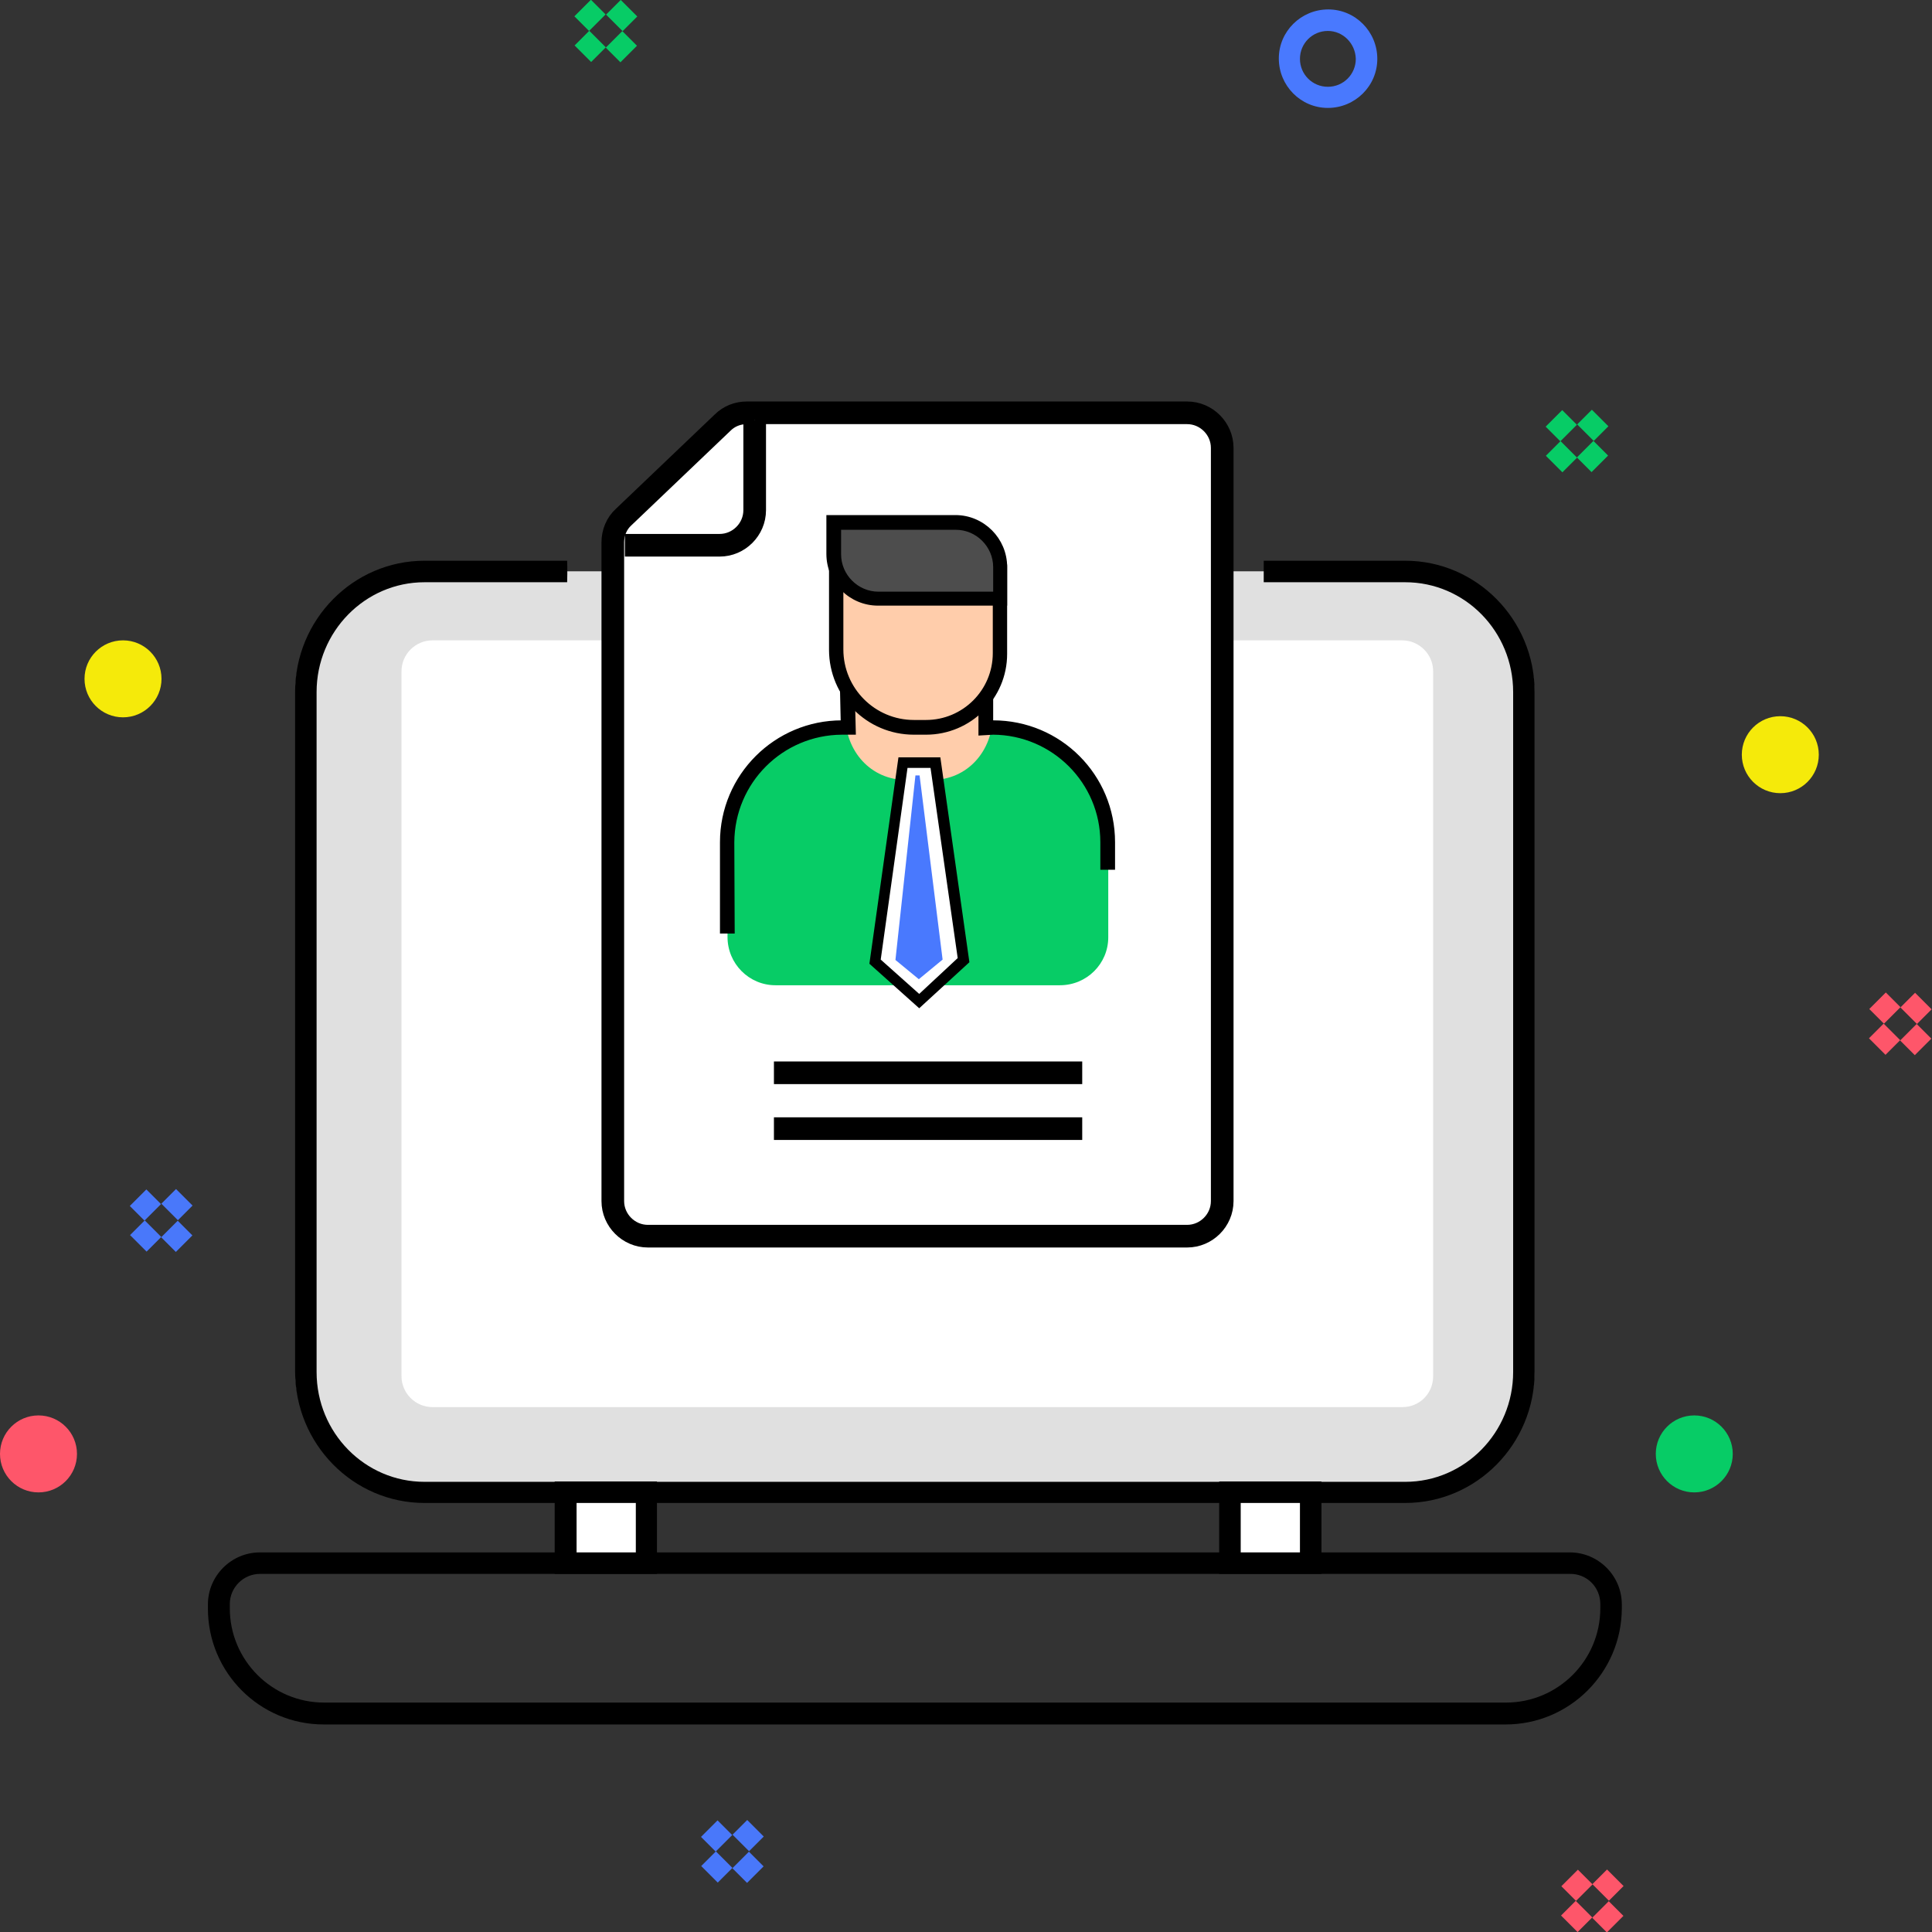
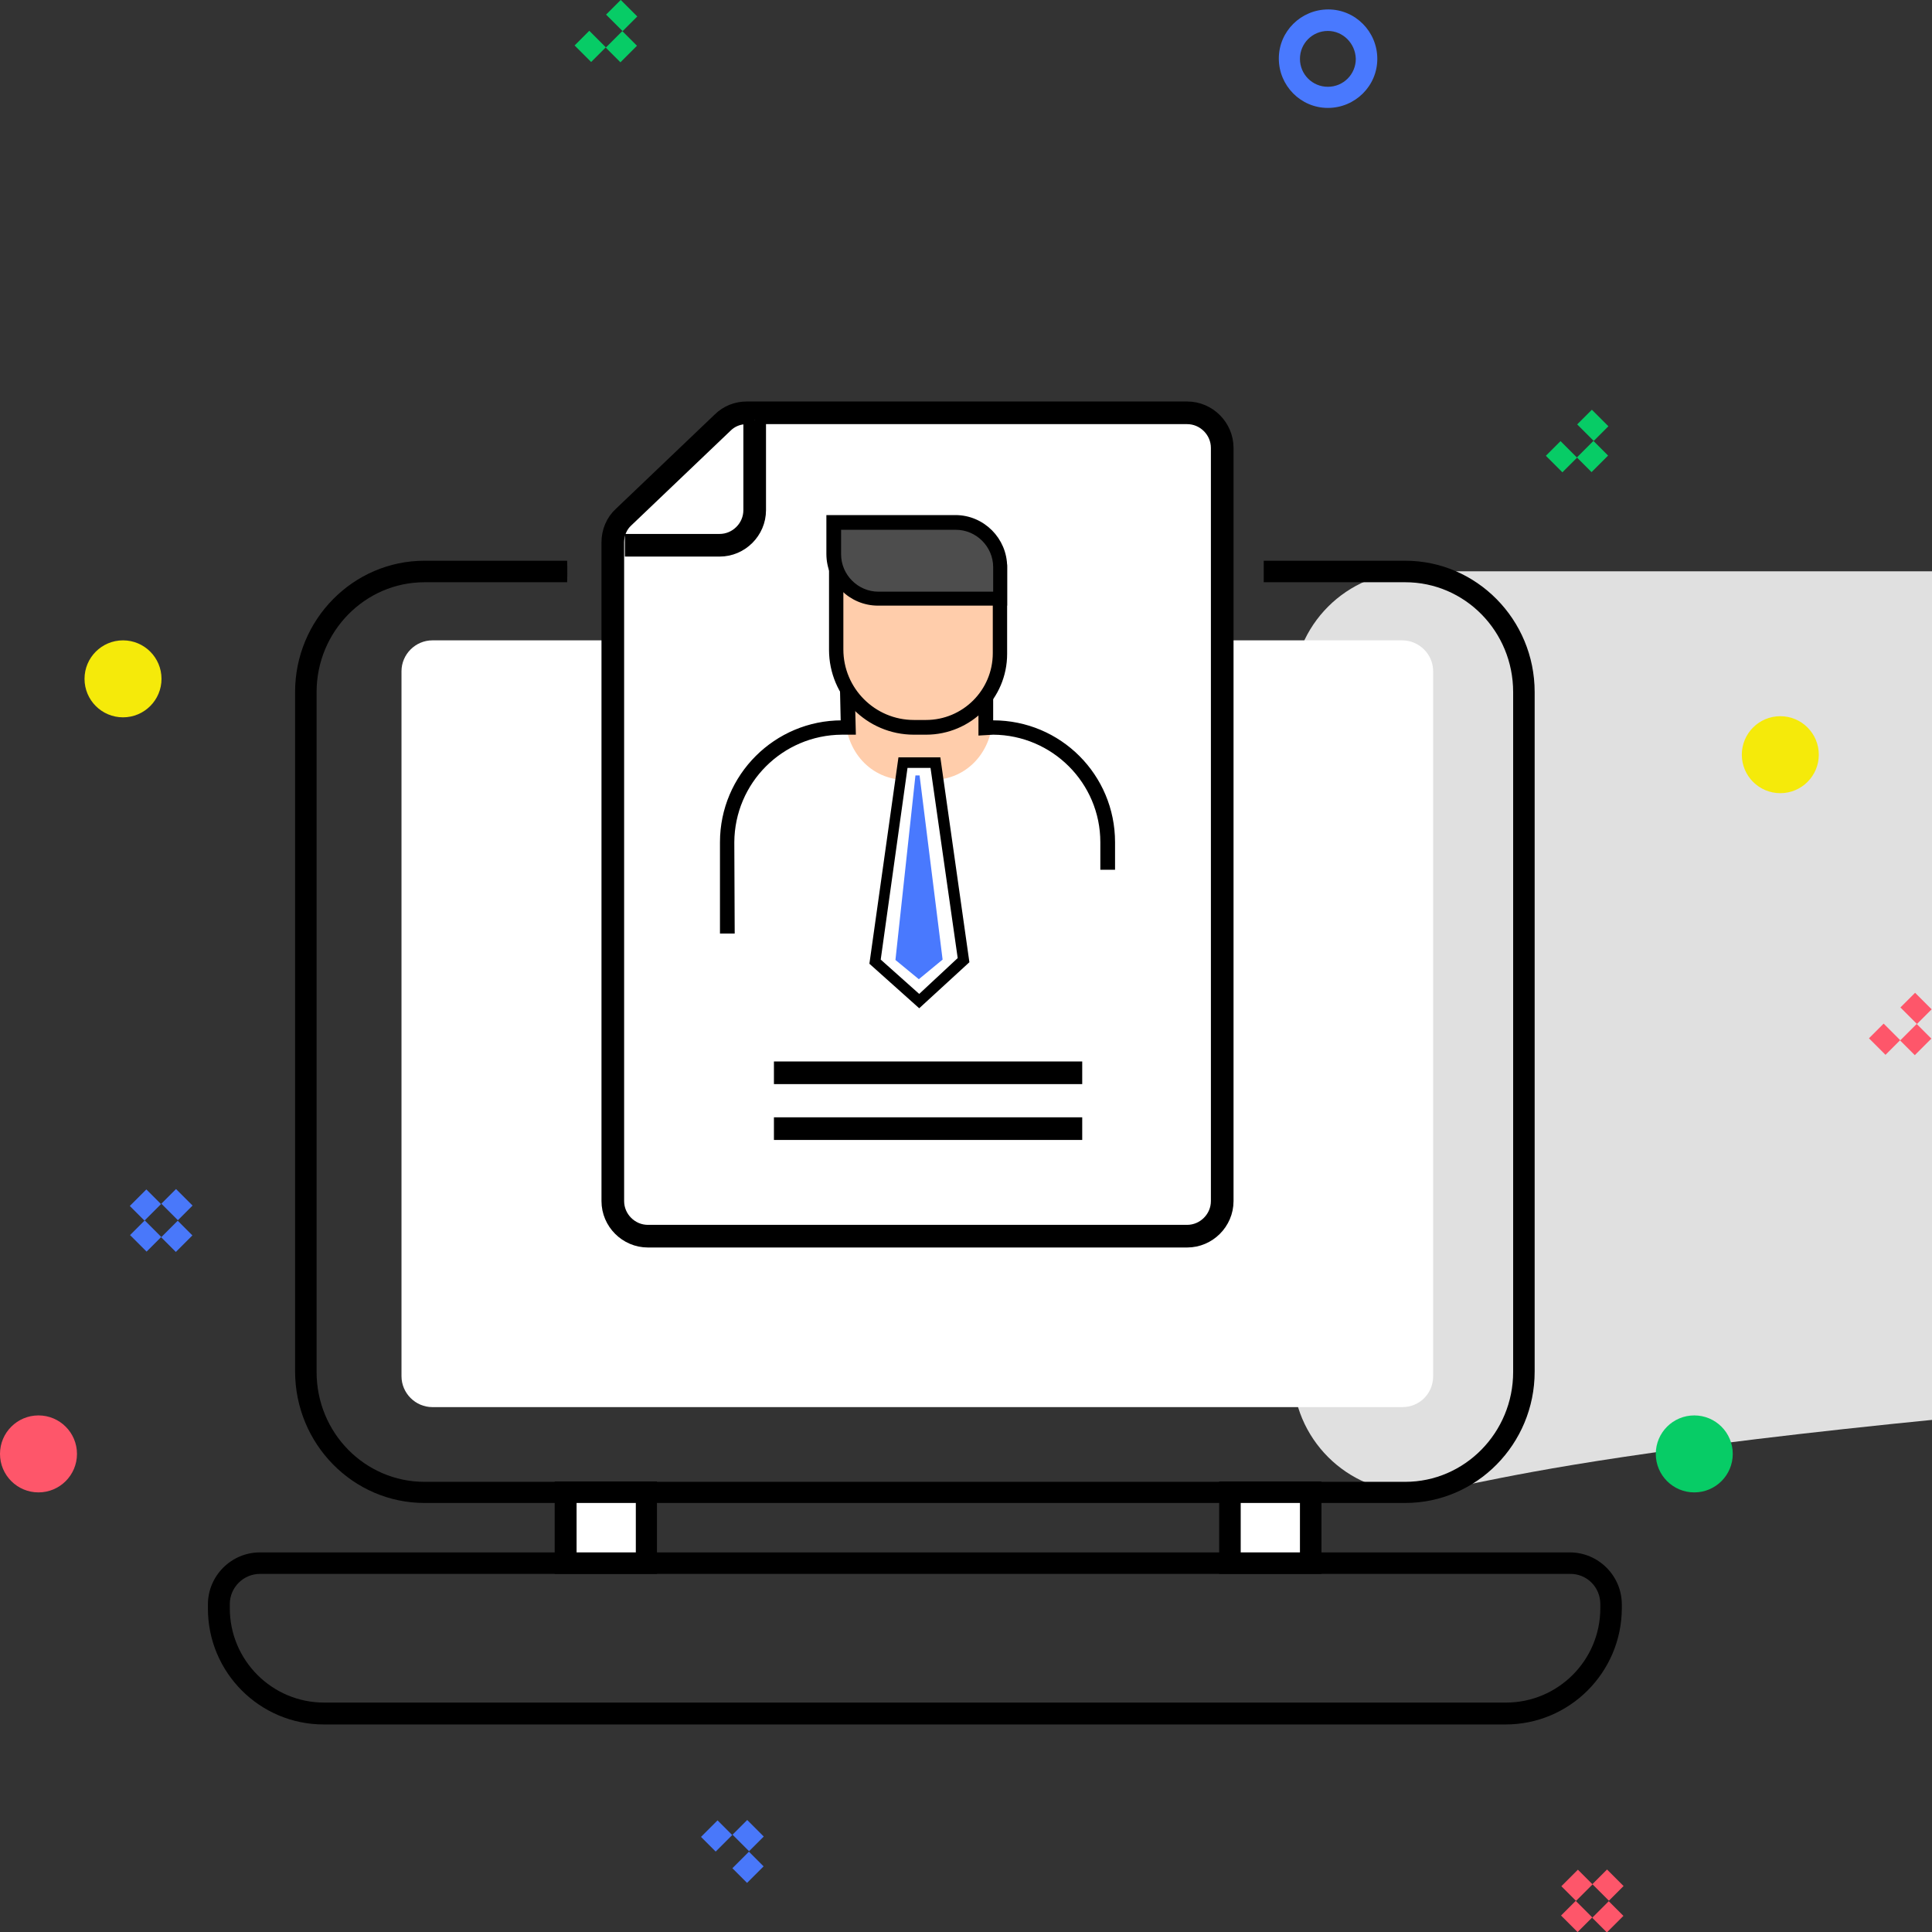
<svg xmlns="http://www.w3.org/2000/svg" version="1.1" id="Layer_1" x="0px" y="0px" viewBox="0 0 512 512" style="enable-background:new 0 0 512 512;" xml:space="preserve">
  <rect x="0" y="0" width="512" height="512" fill="#333333" stroke="none" />
  <style type="text/css">
	.st0{fill:#E0E0E0;}
	.st1{fill:#FFFFFF;}
	.st2{fill:#4979FE;}
	.st3{fill:#F5EA0A;}
	.st4{fill:#07CC66;}
	.st5{fill:#FE566A;}
	.st6{fill:#4978FA;}
	.st7{fill:#FFFFFF;stroke:#000000;stroke-width:6;stroke-miterlimit:10;}
	.st8{fill:#FFCDAB;}
	.st9{stroke:#000000;stroke-miterlimit:10;}
	.st10{fill:#4D4D4D;}
</style>
  <g id="Layer_2_1_">
    <g id="Layer_1-2">
-       <path class="st0" d="M374.6,395.5H110.3c-17.7,0-32-14.3-32-32V183.4c0-17.7,14.3-32,32-32h264.3c17.7,0,32,14.3,32,32v180.1    C406.6,381.1,392.3,395.5,374.6,395.5z" />
+       <path class="st0" d="M374.6,395.5c-17.7,0-32-14.3-32-32V183.4c0-17.7,14.3-32,32-32h264.3c17.7,0,32,14.3,32,32v180.1    C406.6,381.1,392.3,395.5,374.6,395.5z" />
      <path d="M372.4,148.6h-37.5c0,0,0,0,0,0v5.7h37.5c15.8,0,28.6,13,28.6,29.1v170.2v3v7c0,16-12.8,29.1-28.6,29.1H112.5    c-15.8,0-28.6-13-28.6-29.1V183.4c0-16,12.8-29.1,28.6-29.1h37.8c0.1-3.1,0-5.7,0-5.7h-37.8c-18.9,0-34.3,15.6-34.3,34.8v180    c0,19.3,15.4,34.9,34.3,34.9h259.9c18.9,0,34.3-15.6,34.3-34.8v-7v-5.8V183.4C406.7,164.2,391.3,148.6,372.4,148.6z" />
      <path d="M399,457H85.8c-17,0-30.7-13.8-30.7-30.7v-1.1c0-7.6,6.2-13.8,13.8-13.8H416c7.6,0,13.8,6.2,13.8,13.8v1.1    C429.7,443.2,416,457,399,457z M68.9,417.1c-4.4,0-8,3.6-8,8v1.1c0,13.8,11.2,25,25,25h313.2c13.8,0,25-11.2,25-25v-1.1    c0-4.5-3.6-8.1-8.1-8l0,0H68.9z" />
      <rect x="149.9" y="395.5" class="st1" width="21.4" height="18.8" />
      <path d="M174.1,417.1H147v-24.5h27.1V417.1z M152.8,411.4h15.7v-13.1h-15.7V411.4z" />
      <path class="st1" d="M371.6,372.9h-257c-4.5,0-8.2-3.7-8.2-8.2l0,0V177.9c0-4.5,3.7-8.2,8.2-8.2h257c4.5,0,8.2,3.7,8.2,8.2v186.8    C379.8,369.3,376.2,372.9,371.6,372.9z" />
      <rect x="325.9" y="395.5" class="st1" width="21.4" height="18.8" />
      <path d="M350.2,417.1h-27.1v-24.5h27.1V417.1z M328.8,411.4h15.7v-13.1h-15.7V411.4z" />
      <path class="st2" d="M351.9,28.6c-7.2,0-13-5.9-13-13.1s5.9-13,13.1-13s13,5.9,13,13.1S359.1,28.6,351.9,28.6L351.9,28.6z     M351.9,8.2c-4.1,0-7.4,3.3-7.4,7.4s3.3,7.4,7.4,7.4s7.4-3.3,7.4-7.4l0,0C359.2,11.5,355.9,8.2,351.9,8.2z" />
      <circle class="st3" cx="471.8" cy="200" r="10.2" />
      <circle class="st4" cx="449" cy="385.3" r="10.2" />
      <circle class="st5" cx="10.2" cy="385.3" r="10.2" />
      <circle class="st3" cx="32.6" cy="179.9" r="10.2" />
-       <rect x="410.7" y="110" transform="matrix(0.707 -0.707 0.707 0.707 41.481 325.657)" class="st4" width="6.2" height="5.5" />
      <rect x="419" y="118.2" transform="matrix(0.707 -0.707 0.707 0.707 38.089 333.892)" class="st4" width="6.2" height="5.5" />
      <rect x="419.4" y="109.6" transform="matrix(0.707 -0.707 0.707 0.707 43.969 331.5)" class="st4" width="5.5" height="6.2" />
      <rect x="411.1" y="117.9" transform="matrix(0.707 -0.707 0.707 0.707 35.664 328.079)" class="st4" width="5.5" height="6.2" />
-       <rect x="153.3" y="1.3" transform="matrix(0.707 -0.707 0.707 0.707 42.914 111.787)" class="st4" width="6.2" height="5.5" />
      <rect x="161.6" y="9.6" transform="matrix(0.707 -0.707 0.707 0.707 39.492 120.087)" class="st4" width="6.2" height="5.5" />
      <rect x="162" y="1" transform="matrix(0.707 -0.707 0.707 0.707 45.373 117.701)" class="st4" width="5.5" height="6.2" />
      <rect x="153.7" y="9.2" transform="matrix(0.707 -0.707 0.707 0.707 37.106 114.207)" class="st4" width="5.5" height="6.2" />
      <rect x="35.5" y="316.6" transform="matrix(0.707 -0.707 0.707 0.707 -214.535 120.854)" class="st6" width="6.2" height="5.5" />
      <rect x="43.8" y="324.9" transform="matrix(0.707 -0.707 0.707 0.707 -217.957 129.154)" class="st6" width="6.2" height="5.5" />
      <rect x="44.2" y="316.2" transform="matrix(0.707 -0.707 0.707 0.707 -212.043 126.687)" class="st6" width="5.5" height="6.2" />
      <rect x="35.9" y="324.5" transform="matrix(0.707 -0.707 0.707 0.707 -220.339 123.269)" class="st6" width="5.5" height="6.2" />
-       <rect x="496.5" y="264.4" transform="matrix(0.707 -0.707 0.707 0.707 -42.577 431.494)" class="st5" width="6.2" height="5.5" />
      <rect x="504.7" y="272.7" transform="matrix(0.707 -0.707 0.707 0.707 -46.069 439.765)" class="st5" width="6.2" height="5.5" />
      <rect x="505.1" y="264.1" transform="matrix(0.707 -0.707 0.707 0.707 -40.195 437.373)" class="st5" width="5.5" height="6.2" />
      <path class="st7" d="M314.6,327.6H171.7c-5.1,0-9.3-4.2-9.3-9.3V143.7c0-2.5,1-5,2.9-6.7l26.2-25c1.7-1.7,4-2.6,6.4-2.6h116.7    c5.1,0,9.3,4.2,9.3,9.3v199.6C323.9,323.4,319.7,327.6,314.6,327.6z" />
      <rect x="496.8" y="272.3" transform="matrix(0.707 -0.707 0.707 0.707 -48.457 433.88)" class="st5" width="5.5" height="6.2" />
      <rect x="414.9" y="496.9" transform="matrix(0.707 -0.707 0.707 0.707 -230.867 441.897)" class="st5" width="6.2" height="5.5" />
      <rect x="423.1" y="505.2" transform="matrix(0.707 -0.707 0.707 0.707 -234.355 450.178)" class="st5" width="6.2" height="5.5" />
      <rect x="423.5" y="496.5" transform="matrix(0.707 -0.707 0.707 0.707 -228.447 447.711)" class="st5" width="5.5" height="6.2" />
      <rect x="415.2" y="504.8" transform="matrix(0.707 -0.707 0.707 0.707 -236.747 444.289)" class="st5" width="5.5" height="6.2" />
      <rect x="186.9" y="483.8" transform="matrix(0.707 -0.707 0.707 0.707 -288.409 276.891)" class="st6" width="6.2" height="5.5" />
      <rect x="195.2" y="492.1" transform="matrix(0.707 -0.707 0.707 0.707 -291.831 285.191)" class="st6" width="6.2" height="5.5" />
      <rect x="195.6" y="483.4" transform="matrix(0.707 -0.707 0.707 0.707 -285.923 282.732)" class="st6" width="5.5" height="6.2" />
-       <rect x="187.3" y="491.7" transform="matrix(0.707 -0.707 0.707 0.707 -294.223 279.31)" class="st6" width="5.5" height="6.2" />
      <g>
-         <path class="st4" d="M266.2,192.9h-46c-15.2,0-27.4,12.3-27.4,27.4l0,0v28c0,7.1,5.7,12.8,12.7,12.8l0,0h75.4     c7.1,0,12.8-5.7,12.8-12.7l0,0v-28C293.6,205.1,281.3,192.9,266.2,192.9L266.2,192.9z" />
        <g>
          <path class="st8" d="M246.9,206.7h-6.7c-9.5,0-16.2-7.7-16.2-17.2l1.2-16h37.2l0.7,16C263.1,199,256.4,206.7,246.9,206.7z" />
          <path class="st9" d="M194.2,246.9h-2.9v-23.7c0-17.6,14.3-31.8,31.8-31.8h0.2l-0.2-9.1l2.9-0.1l0.3,12h-3.2      c-16,0.1-28.9,13-29,29L194.2,246.9L194.2,246.9z" />
          <path class="st9" d="M295,230h-2.9v-6.8c0-16-13-28.9-28.9-29l-3.4,0.2v-12.3h2.9v9.3h0.5c17.6,0,31.8,14.2,31.8,31.8V230z" />
          <polygon class="st1" points="255.2,254.4 243.5,265.3 231.9,254.8 239.3,202.1 247.8,202.1     " />
          <path d="M243.6,267.2l-13.2-11.8l7.7-54.7h11.1l7.7,54.3L243.6,267.2z M233.4,254.3l10.2,9.1l10.2-9.5l-7.2-50.4h-6.1      L233.4,254.3z" />
          <polygon class="st2" points="242.6,205.5 243.7,205.5 249.8,254.3 243.5,259.5 237.3,254.4     " />
          <path class="st8" d="M245.4,192.7h-4.3c-10.8,0-19.6-8.8-19.6-19.6l0,0v-23.8H265v23.8C265,184,256.2,192.7,245.4,192.7z" />
          <path class="st9" d="M245.4,194.2h-3.2c-12.2,0-22-9.9-22-22V149c0-0.6,0.5-1,1-1h43.4c1,0,1.8,0.8,1.8,1.8v23.5      C266.4,184.8,257,194.2,245.4,194.2z M223,151.8v20.3c0,10.6,8.6,19.2,19.2,19.2h3.2c10,0,18.2-8.1,18.2-18.2v-21.4      c0-0.6-0.5-1-1-1h-38.5C223.5,150.8,223,151.2,223,151.8z" />
          <path class="st10" d="M265.5,158.6h-32.3c-6.5,0-11.8-5.3-11.8-11.8v-8.5h32.3c6.5,0,11.8,5.3,11.8,11.8c0,0,0,0,0,0.1V158.6z" />
          <path class="st9" d="M266.4,160h-33.7c-7.3,0-13.2-5.9-13.2-13.2V137h33.7c7.3,0,13.2,6,13.2,13.2V160z M222.4,139.9v7      c0,5.7,4.7,10.4,10.4,10.4h30.9v-7c0-5.7-4.7-10.4-10.4-10.4H222.4z" />
        </g>
      </g>
      <path class="st7" d="M165.6,144.5h25.1c5.1,0,9.3-4.2,9.3-9.3v-23.9" />
      <line class="st7" x1="205.1" y1="284.3" x2="286.8" y2="284.3" />
      <line class="st7" x1="205.1" y1="299.1" x2="286.8" y2="299.1" />
    </g>
  </g>
</svg>